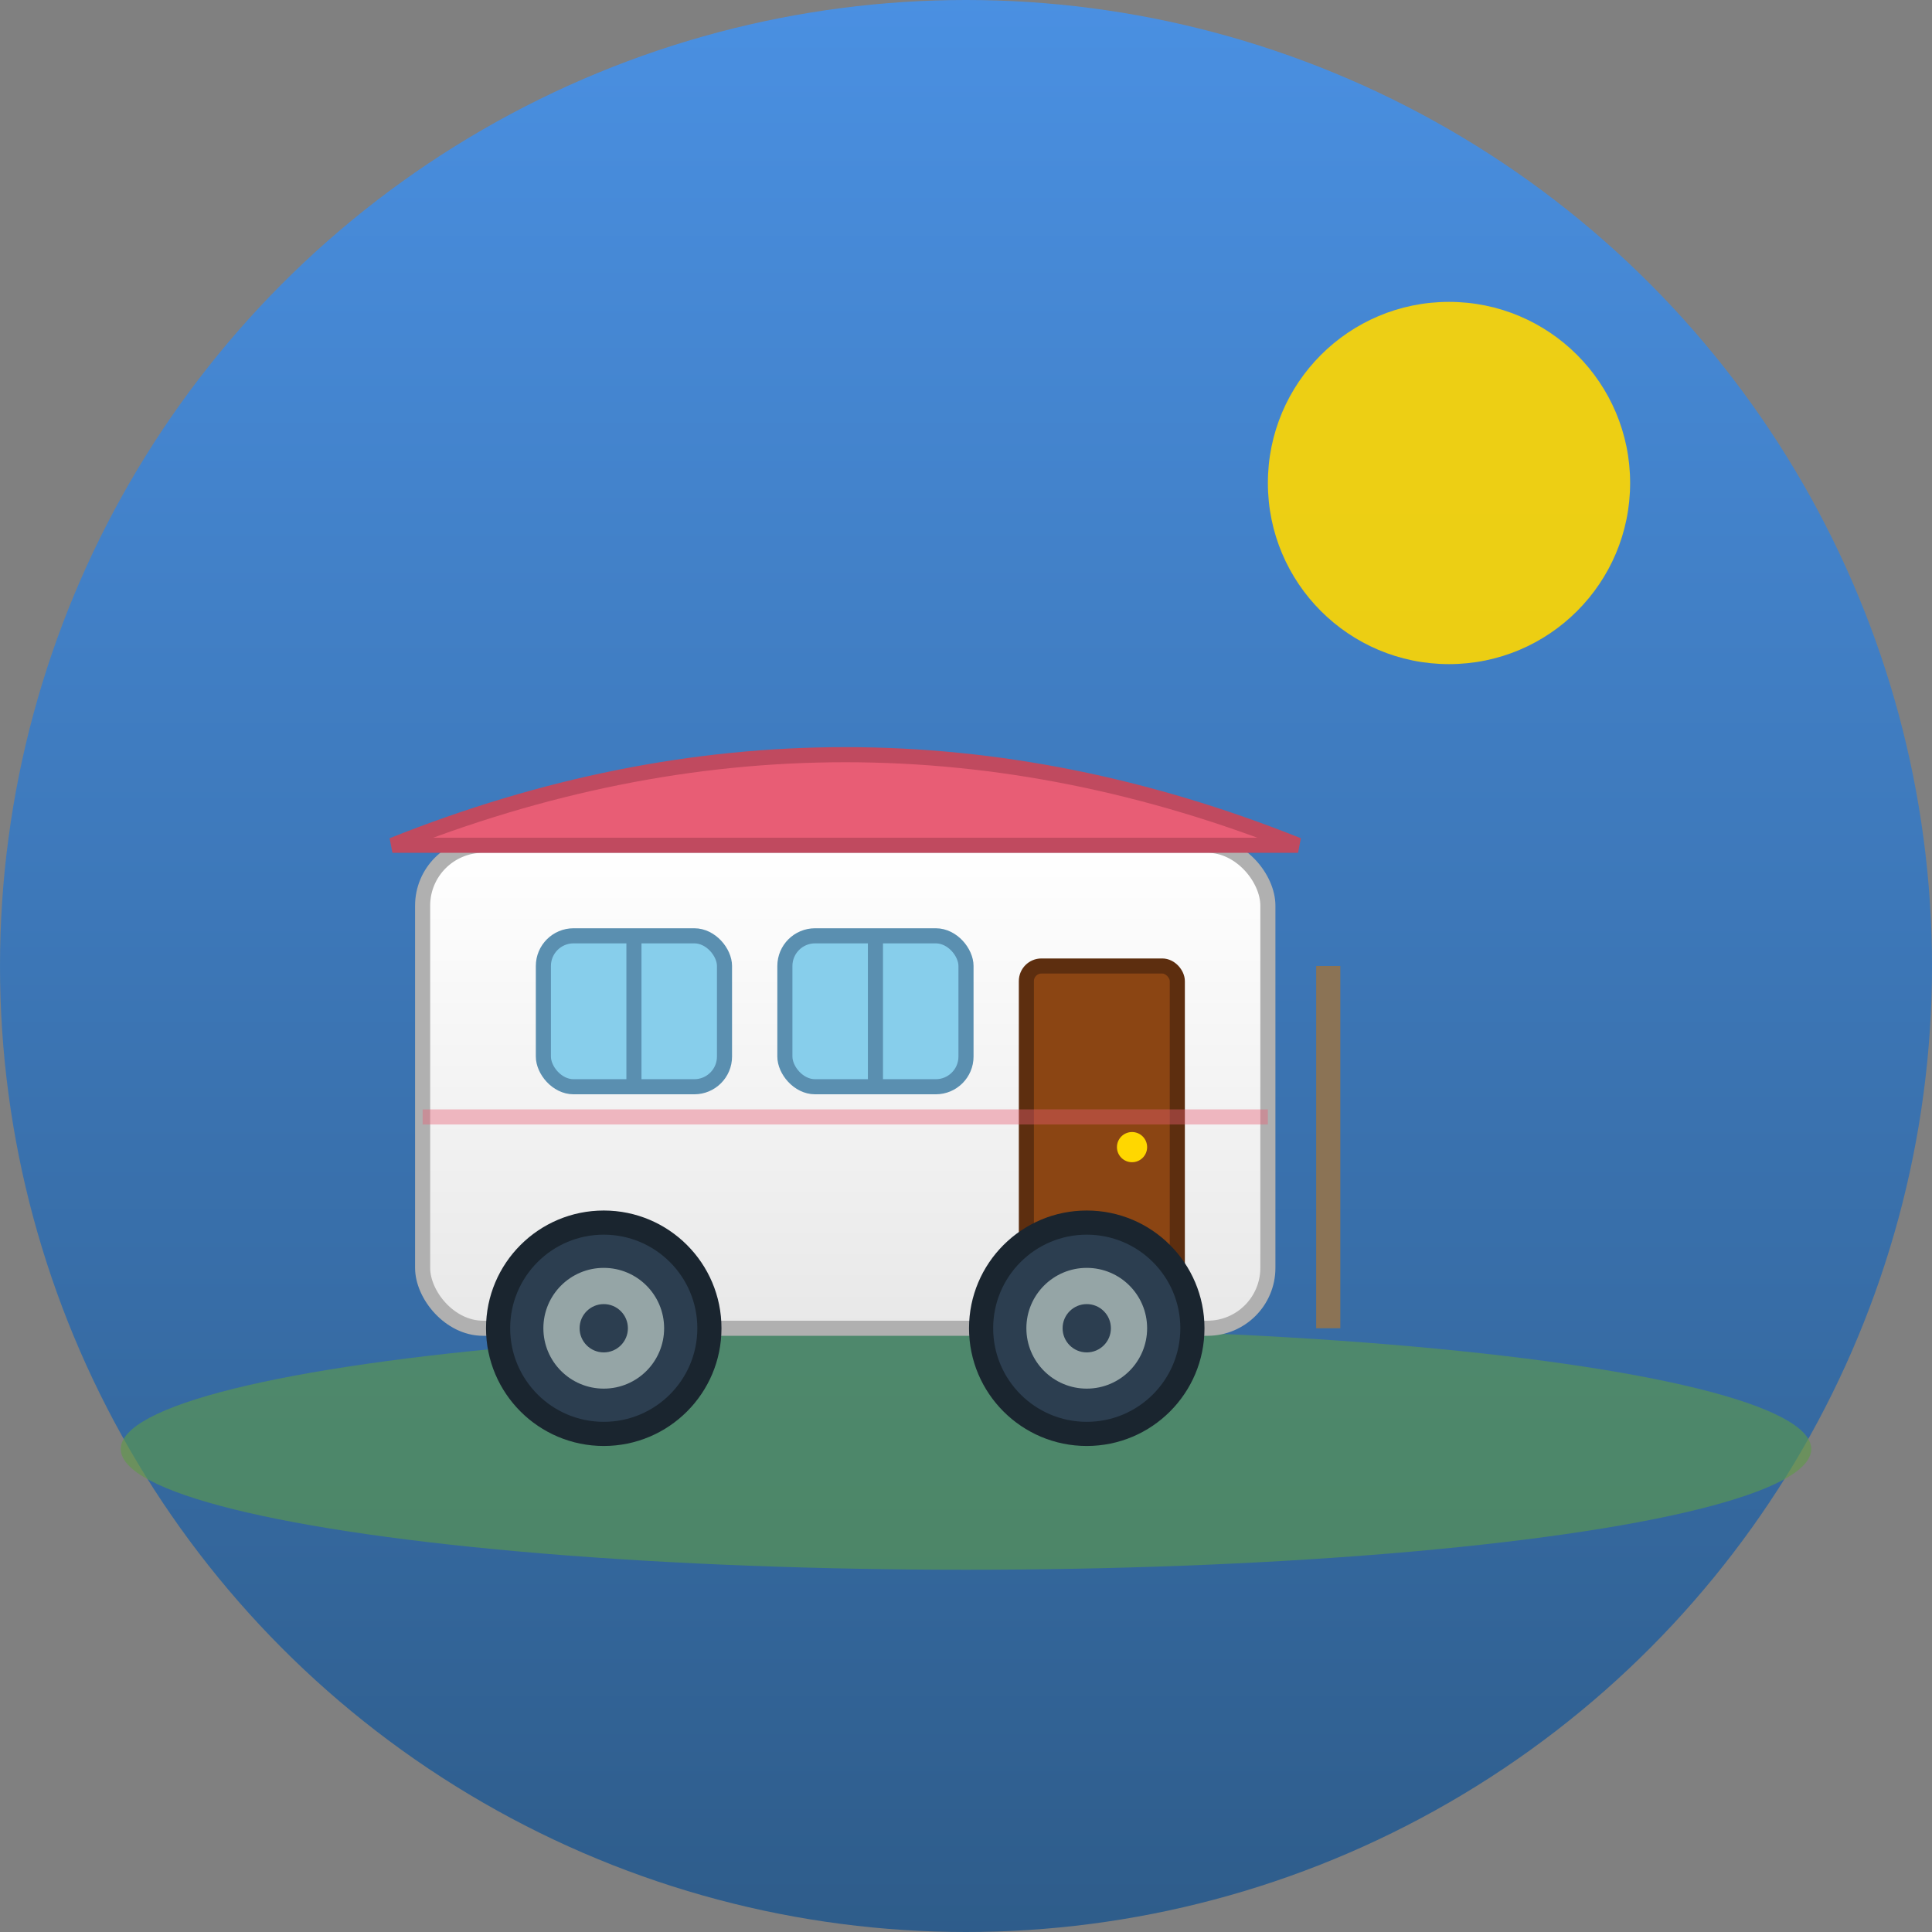
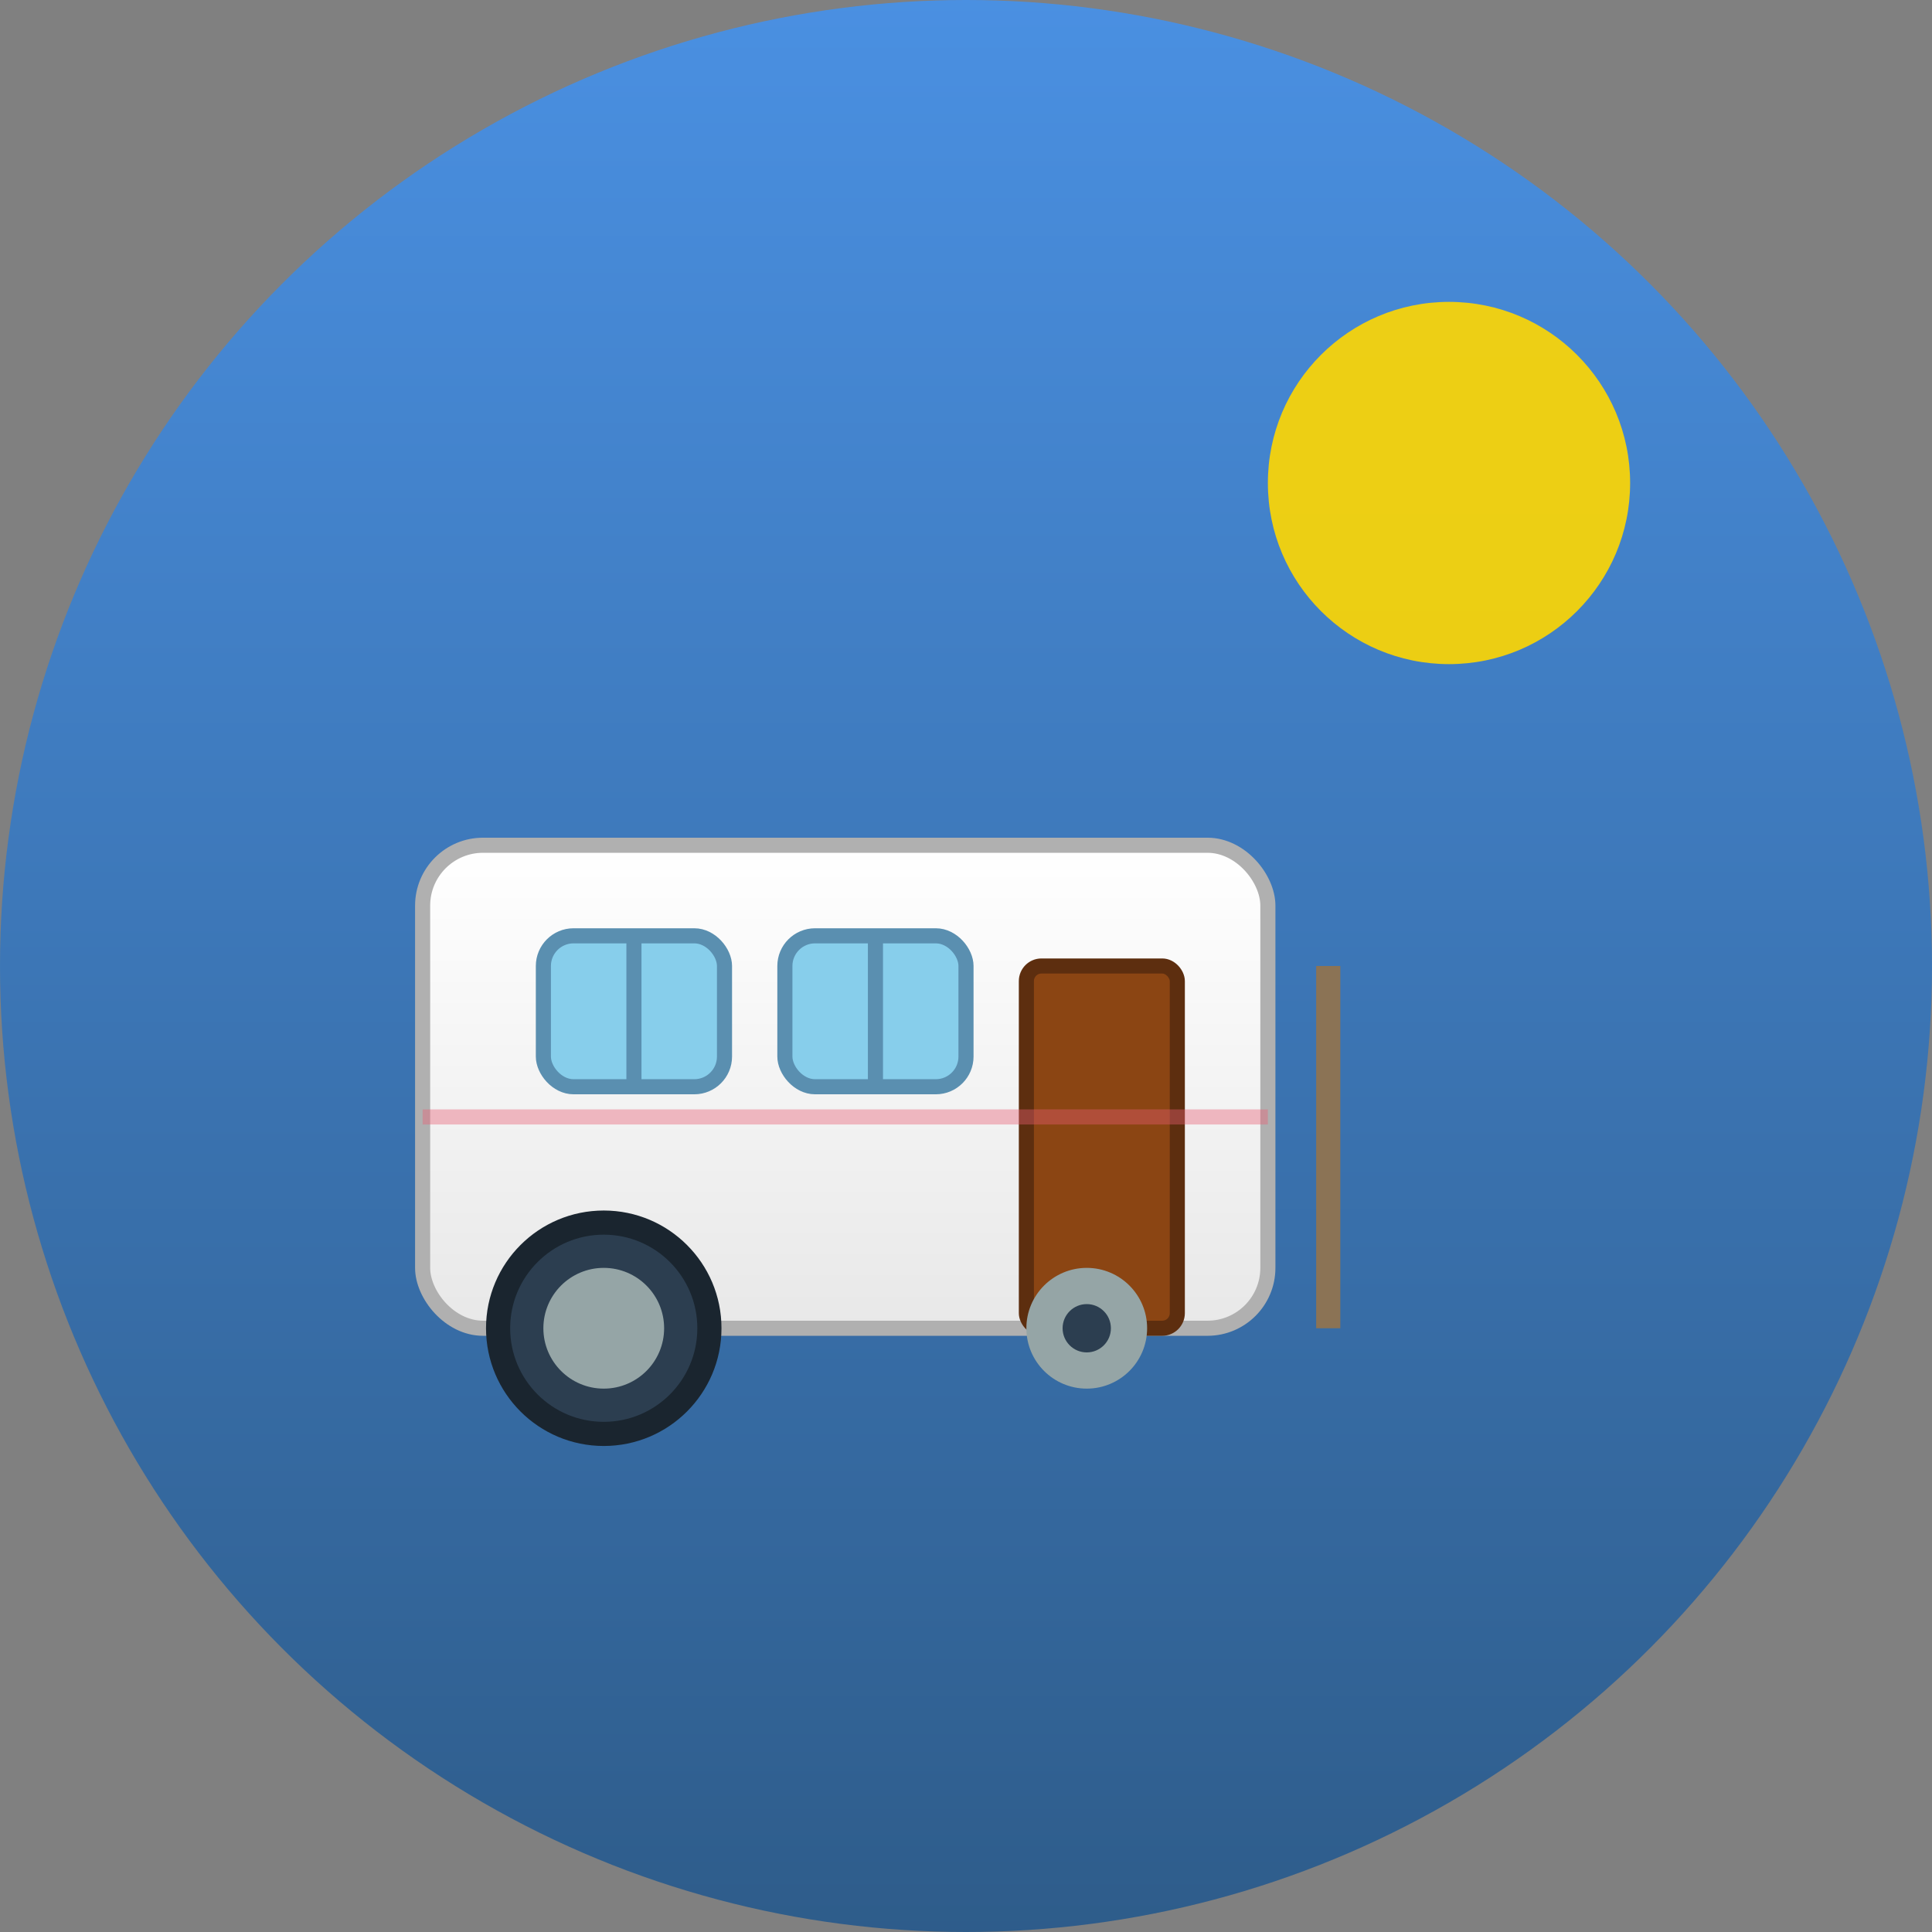
<svg xmlns="http://www.w3.org/2000/svg" viewBox="0 0 64 64">
  <rect x="0" y="0" width="64" height="64" fill="#808080" stroke="none" />
  <defs>
    <linearGradient id="skyGradient" x1="0%" y1="0%" x2="0%" y2="100%">
      <stop offset="0%" style="stop-color:#4A90E2;stop-opacity:1" />
      <stop offset="100%" style="stop-color:#2E5C8A;stop-opacity:1" />
    </linearGradient>
    <linearGradient id="caravanGradient" x1="0%" y1="0%" x2="0%" y2="100%">
      <stop offset="0%" style="stop-color:#FFFFFF;stop-opacity:1" />
      <stop offset="100%" style="stop-color:#E8E8E8;stop-opacity:1" />
    </linearGradient>
  </defs>
  <circle cx="32" cy="32" r="32" fill="url(#skyGradient)" />
  <circle cx="48" cy="16" r="6" fill="#FFD700" opacity="0.9" />
-   <ellipse cx="32" cy="48" rx="28" ry="4" fill="#5D9B47" opacity="0.6" />
  <rect x="14" y="28" width="28" height="16" rx="2" fill="url(#caravanGradient)" stroke="#B0B0B0" stroke-width="0.5" />
-   <path d="M 13 28 Q 28 22 43 28 L 42 28 L 14 28 Z" fill="#E85D75" stroke="#C04A5F" stroke-width="0.5" />
  <rect x="18" y="31" width="6" height="5" rx="1" fill="#87CEEB" stroke="#5A8FB0" stroke-width="0.5" />
  <line x1="21" y1="31" x2="21" y2="36" stroke="#5A8FB0" stroke-width="0.5" />
  <rect x="26" y="31" width="6" height="5" rx="1" fill="#87CEEB" stroke="#5A8FB0" stroke-width="0.5" />
  <line x1="29" y1="31" x2="29" y2="36" stroke="#5A8FB0" stroke-width="0.5" />
  <rect x="34" y="32" width="5" height="12" rx="0.5" fill="#8B4513" stroke="#5D2E0F" stroke-width="0.5" />
-   <circle cx="37.5" cy="38" r="0.5" fill="#FFD700" />
  <circle cx="20" cy="44" r="3.5" fill="#2C3E50" stroke="#1A252F" stroke-width="0.8" />
  <circle cx="20" cy="44" r="2" fill="#95A5A6" />
-   <circle cx="20" cy="44" r="0.8" fill="#2C3E50" />
-   <circle cx="36" cy="44" r="3.5" fill="#2C3E50" stroke="#1A252F" stroke-width="0.8" />
  <circle cx="36" cy="44" r="2" fill="#95A5A6" />
  <circle cx="36" cy="44" r="0.8" fill="#2C3E50" />
  <line x1="44" y1="32" x2="44" y2="44" stroke="#8B7355" stroke-width="0.8" />
  <line x1="14" y1="37" x2="42" y2="37" stroke="#E85D75" stroke-width="0.5" opacity="0.4" />
</svg>